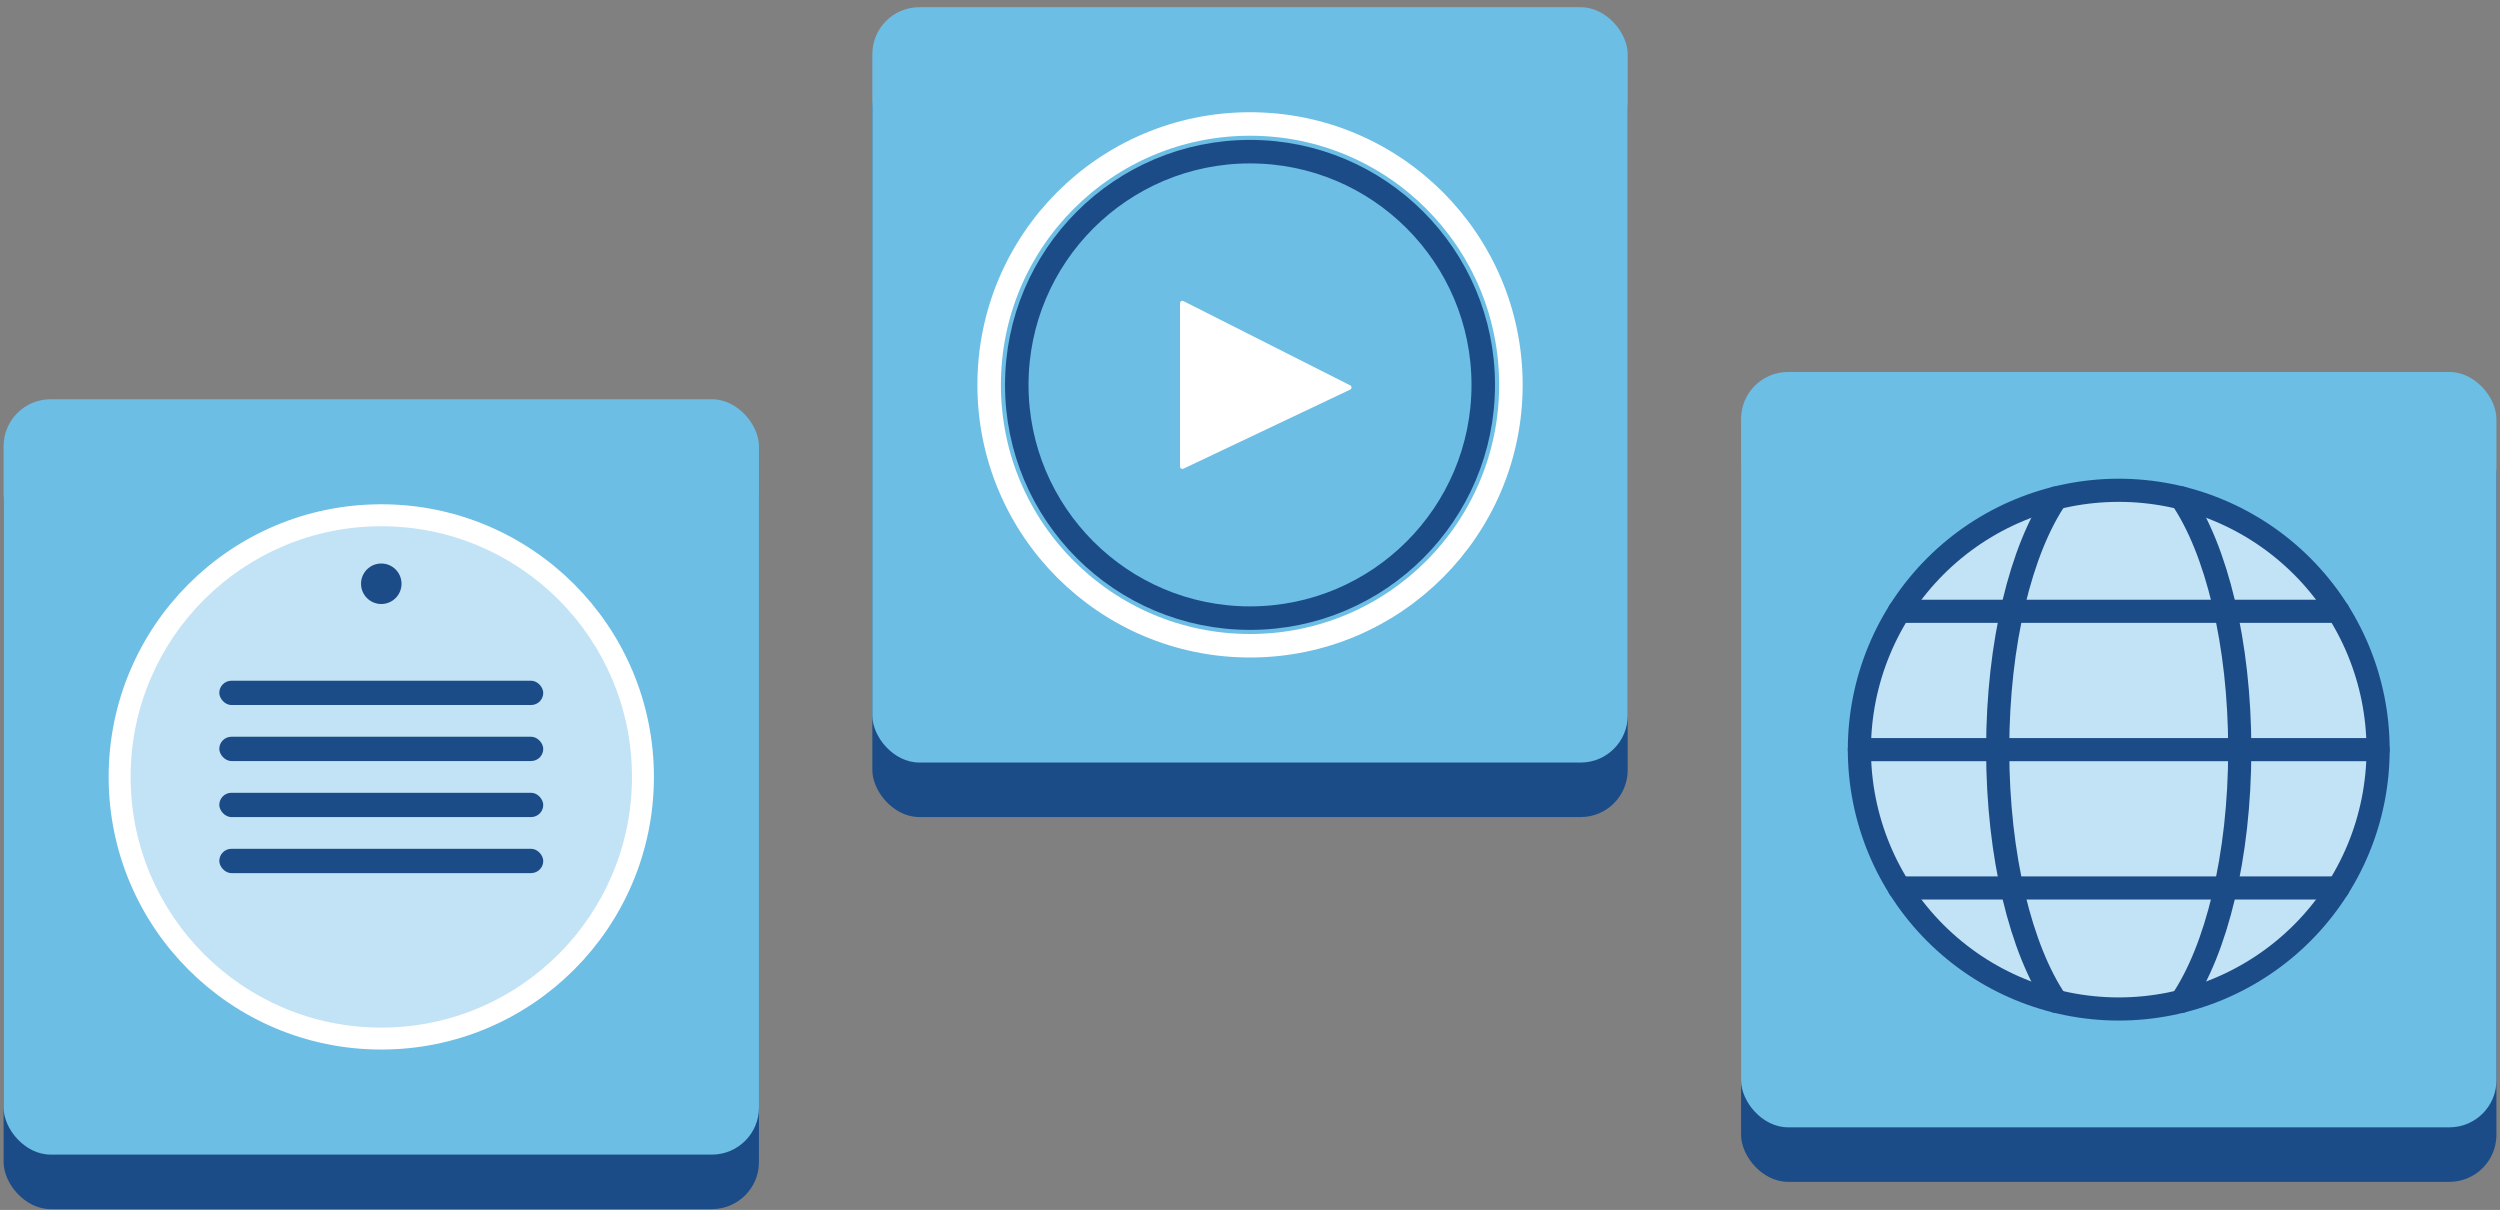
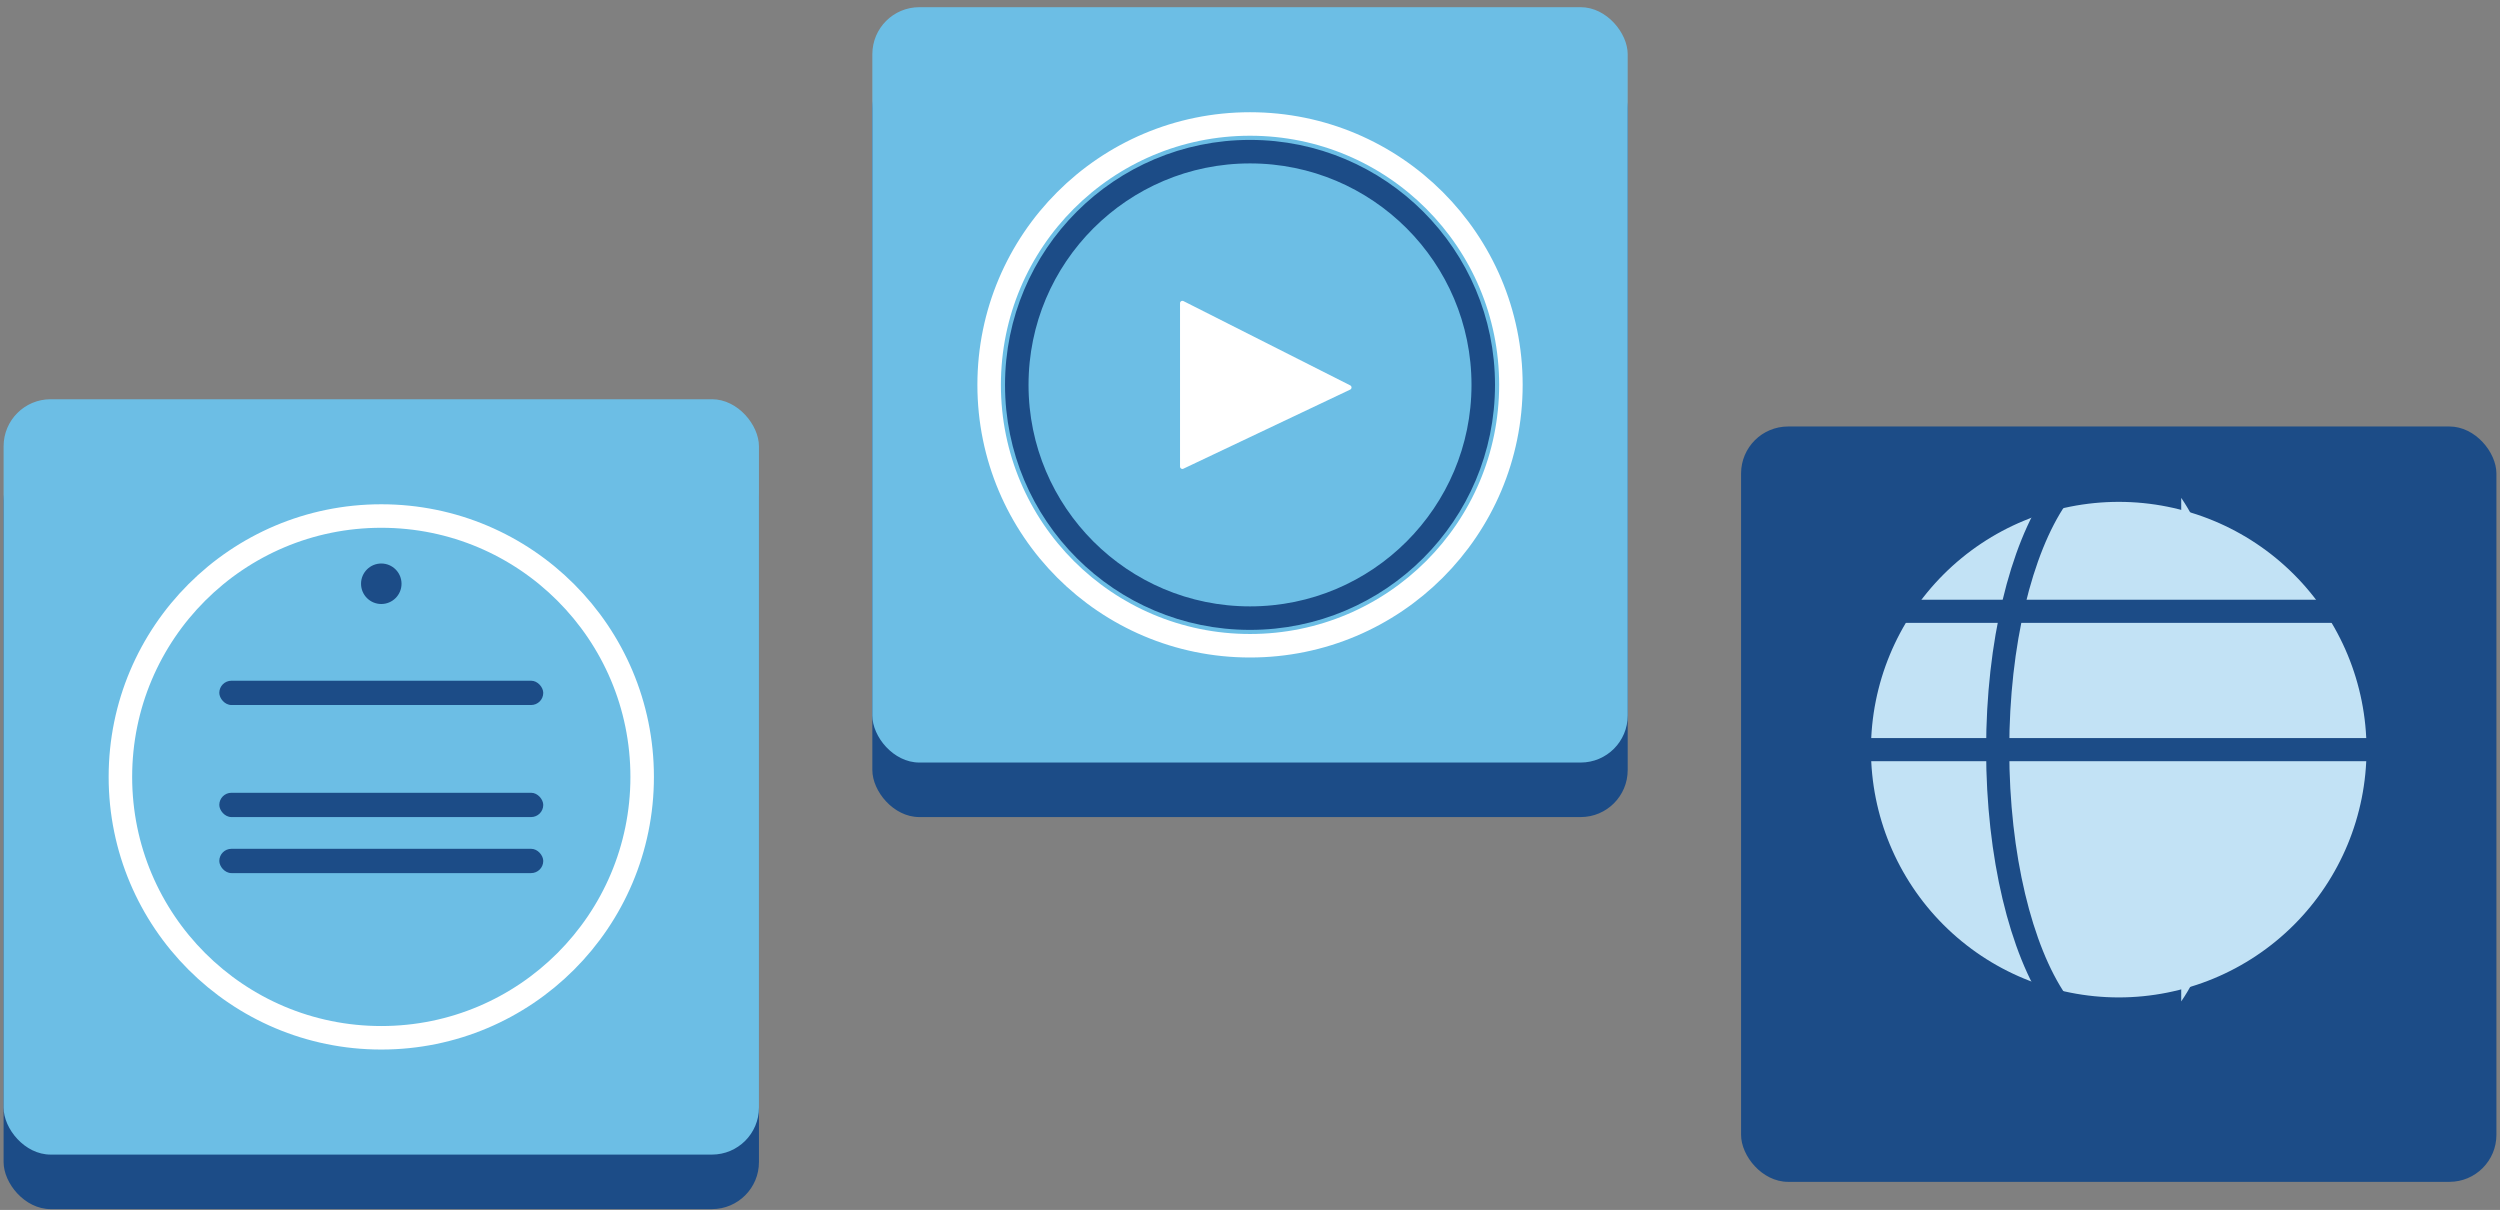
<svg xmlns="http://www.w3.org/2000/svg" width="312" height="151" viewBox="0 0 312 151" fill="none">
  <rect x="0" y="0" width="312" height="151" fill="#808080" stroke="none" />
  <rect x="108.868" y="7.702" width="94.268" height="94.268" rx="5.867" fill="#1C4C87" />
  <rect x="108.868" y="0.897" width="94.268" height="94.268" rx="5.867" fill="#6CBEE5" />
  <circle cx="156.003" cy="48.031" r="32.558" stroke="white" stroke-width="2.934" />
  <circle cx="156.002" cy="48.035" r="29.108" stroke="#1C4C87" stroke-width="2.934" />
  <path d="M147.561 58.23V37.837L168.377 48.357L147.561 58.23Z" fill="white" stroke="white" stroke-width="0.587" stroke-linecap="round" stroke-linejoin="round" />
  <rect x="217.285" y="53.226" width="94.268" height="94.268" rx="5.867" fill="#1C4C87" />
-   <rect x="217.285" y="46.422" width="94.268" height="94.268" rx="5.867" fill="#6CBEE5" />
  <path d="M232.052 93.555C232.052 102.139 235.462 110.372 241.532 116.442C247.602 122.512 255.835 125.922 264.419 125.922C273.003 125.922 281.236 122.512 287.306 116.442C293.376 110.372 296.786 102.139 296.786 93.555C296.786 84.971 293.376 76.738 287.306 70.668C281.236 64.598 273.003 61.188 264.419 61.188C255.835 61.188 247.602 64.598 241.532 70.668C235.462 76.738 232.052 84.971 232.052 93.555V93.555Z" fill="#C2E2F5" stroke="#1C4C87" stroke-width="2.889" stroke-linecap="round" stroke-linejoin="round" />
  <path d="M256.617 124.977C252.238 118.555 249.312 106.886 249.312 93.556C249.312 80.227 252.238 68.557 256.617 62.136" fill="#C2E2F5" />
  <path d="M256.617 124.977C252.238 118.555 249.312 106.886 249.312 93.556C249.312 80.227 252.238 68.557 256.617 62.136" stroke="#1C4C87" stroke-width="2.889" stroke-linecap="round" stroke-linejoin="round" />
  <path d="M272.217 62.136C276.596 68.557 279.522 80.227 279.522 93.556C279.522 106.886 276.596 118.555 272.217 124.977" fill="#C2E2F5" />
-   <path d="M272.217 62.136C276.596 68.557 279.522 80.227 279.522 93.556C279.522 106.886 276.596 118.555 272.217 124.977" stroke="#1C4C87" stroke-width="2.889" stroke-linecap="round" stroke-linejoin="round" />
  <path d="M232.051 93.555H296.785Z" fill="#C2E2F5" />
  <path d="M232.051 93.555H296.785" stroke="#1C4C87" stroke-width="2.889" stroke-linecap="round" stroke-linejoin="round" />
  <path d="M237.033 110.821H291.801Z" fill="#C2E2F5" />
-   <path d="M237.033 110.821H291.801" stroke="#1C4C87" stroke-width="2.889" stroke-linecap="round" stroke-linejoin="round" />
  <path d="M237.033 76.289H291.801Z" fill="#C2E2F5" />
  <path d="M237.033 76.289H291.801" stroke="#1C4C87" stroke-width="2.889" stroke-linecap="round" stroke-linejoin="round" />
  <rect x="0.449" y="56.629" width="94.268" height="94.268" rx="5.867" fill="#1C4C87" />
  <rect x="0.449" y="49.825" width="94.268" height="94.268" rx="5.867" fill="#6CBEE5" />
  <circle cx="47.584" cy="96.958" r="32.558" stroke="white" stroke-width="2.934" />
-   <circle cx="47.585" cy="96.961" r="31.284" fill="#C2E2F5" />
  <circle cx="47.584" cy="72.853" r="2.527" fill="#1C4C87" />
  <rect x="27.369" y="84.954" width="40.429" height="3.032" rx="1.516" fill="#1C4C87" />
-   <rect x="27.369" y="91.945" width="40.429" height="3.032" rx="1.516" fill="#1C4C87" />
  <rect x="27.369" y="98.938" width="40.429" height="3.032" rx="1.516" fill="#1C4C87" />
  <rect x="27.369" y="105.931" width="40.429" height="3.032" rx="1.516" fill="#1C4C87" />
</svg>